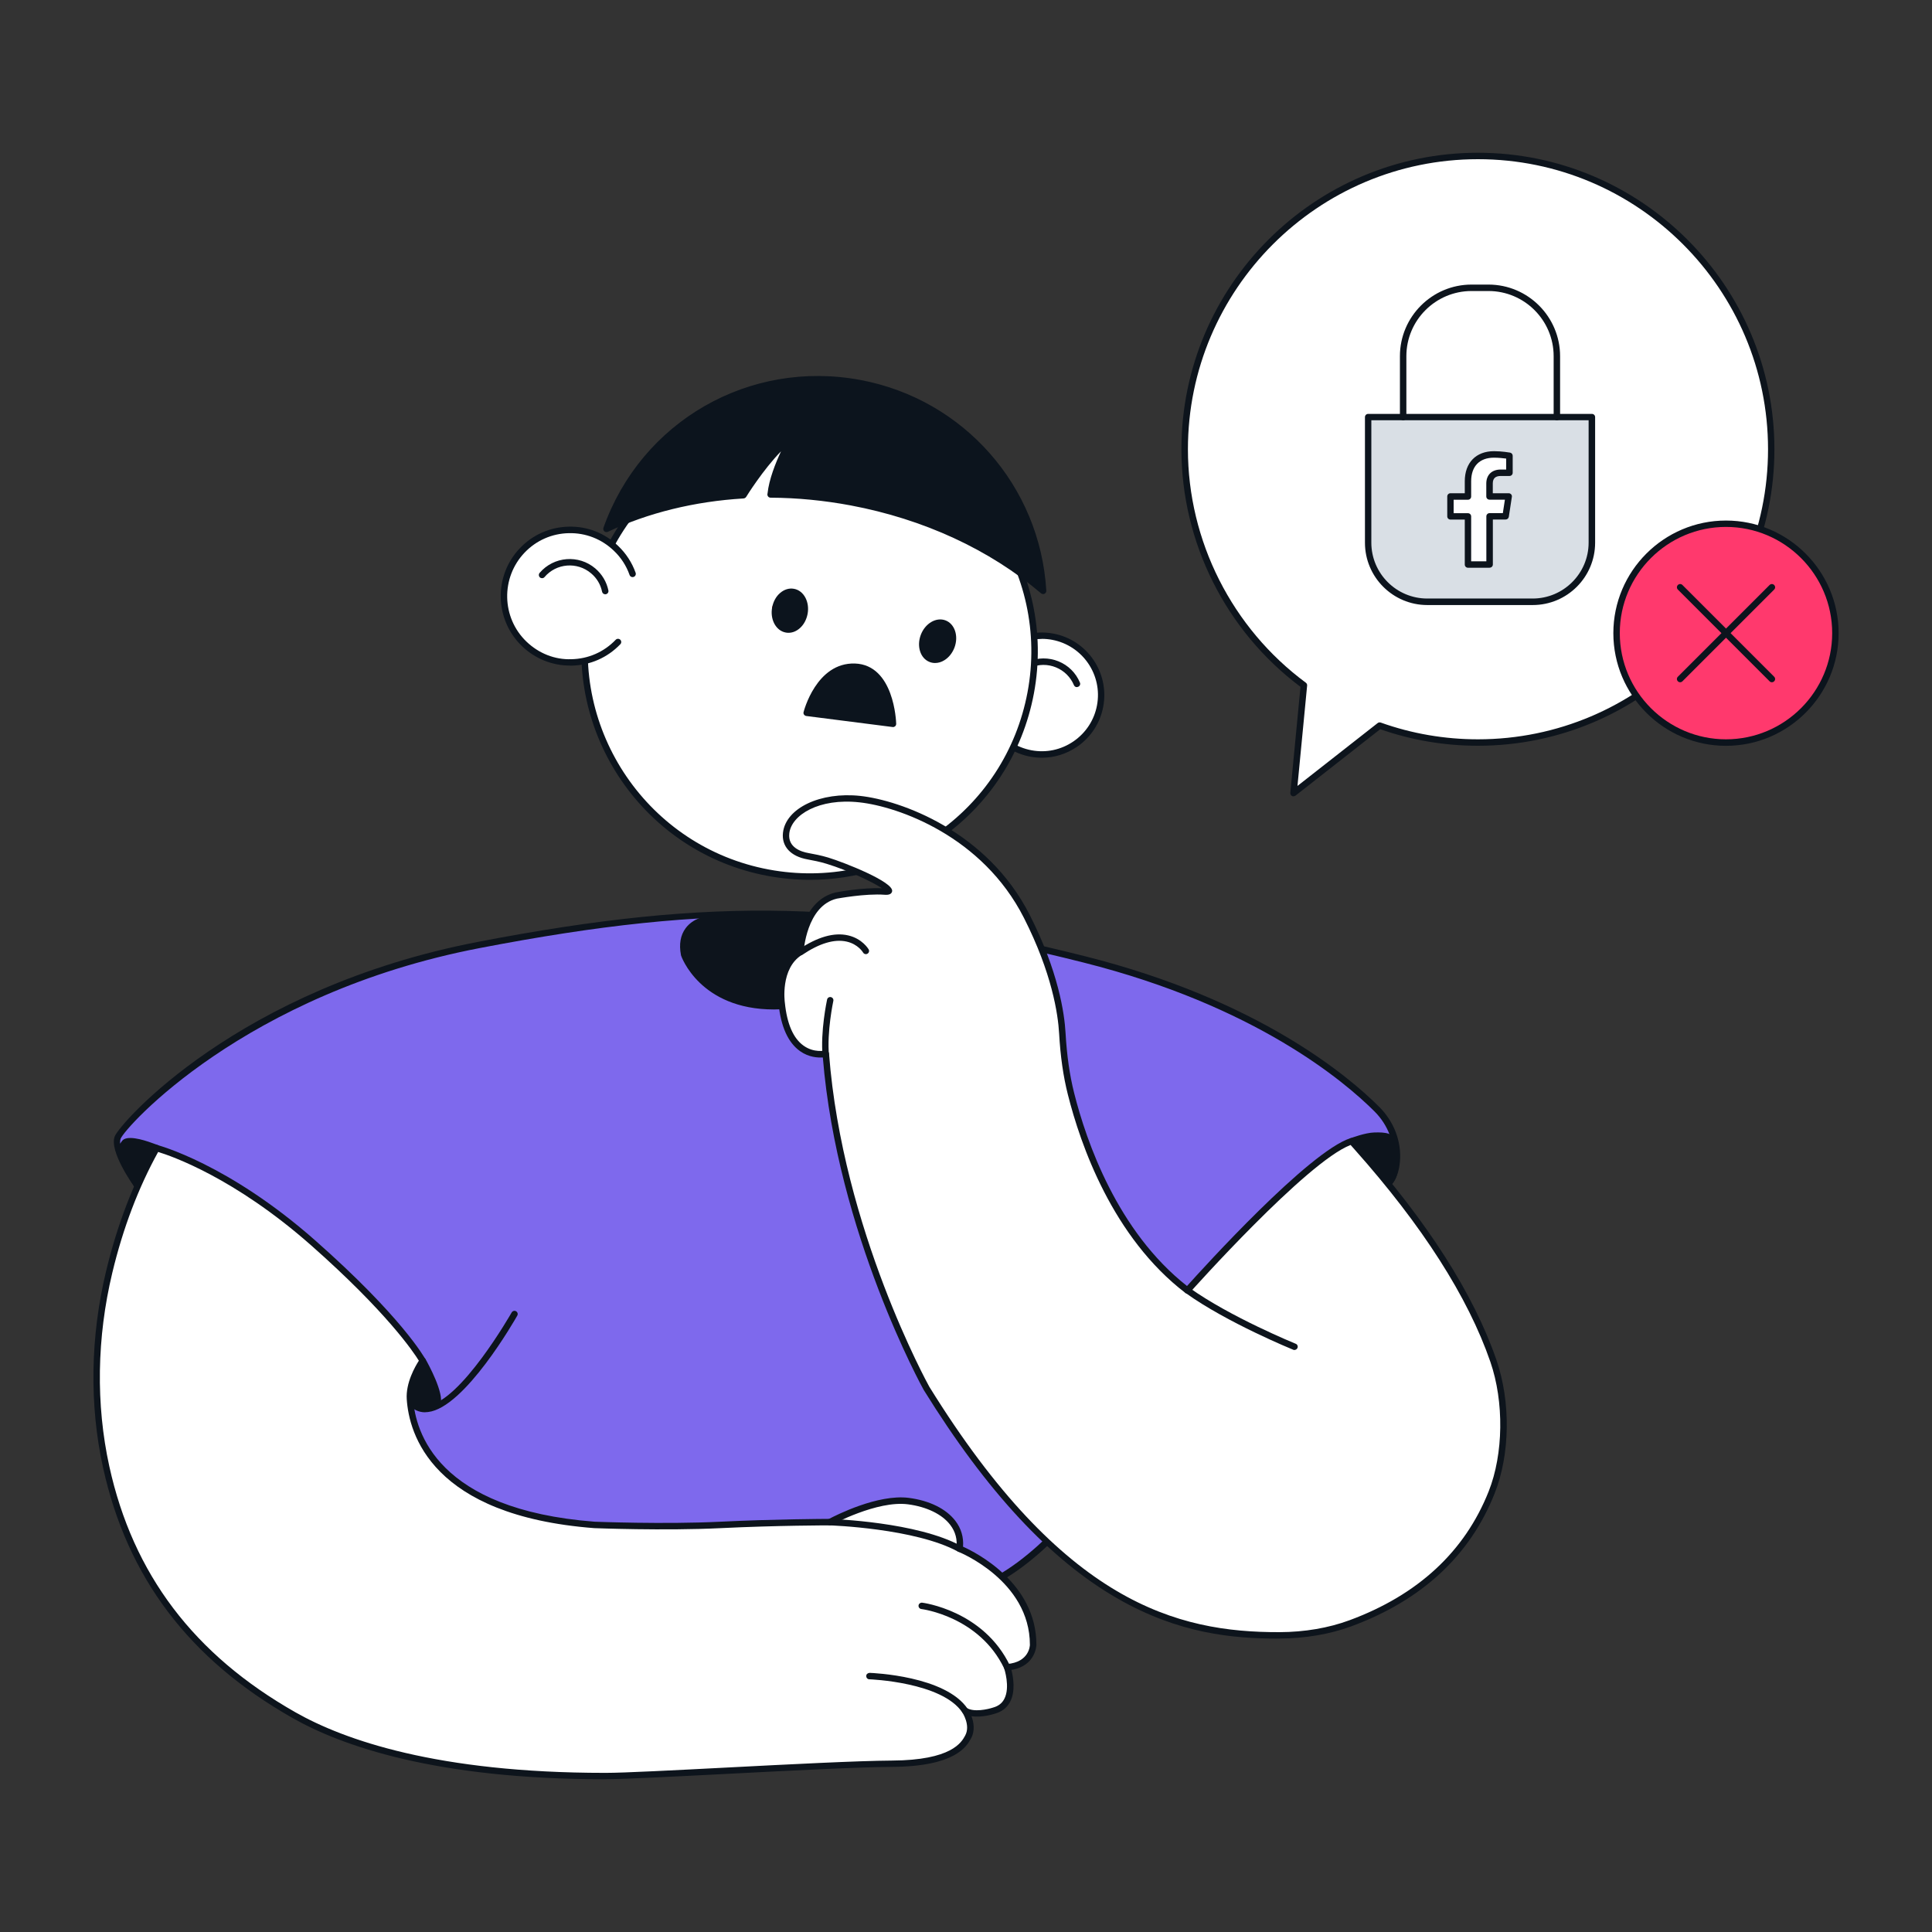
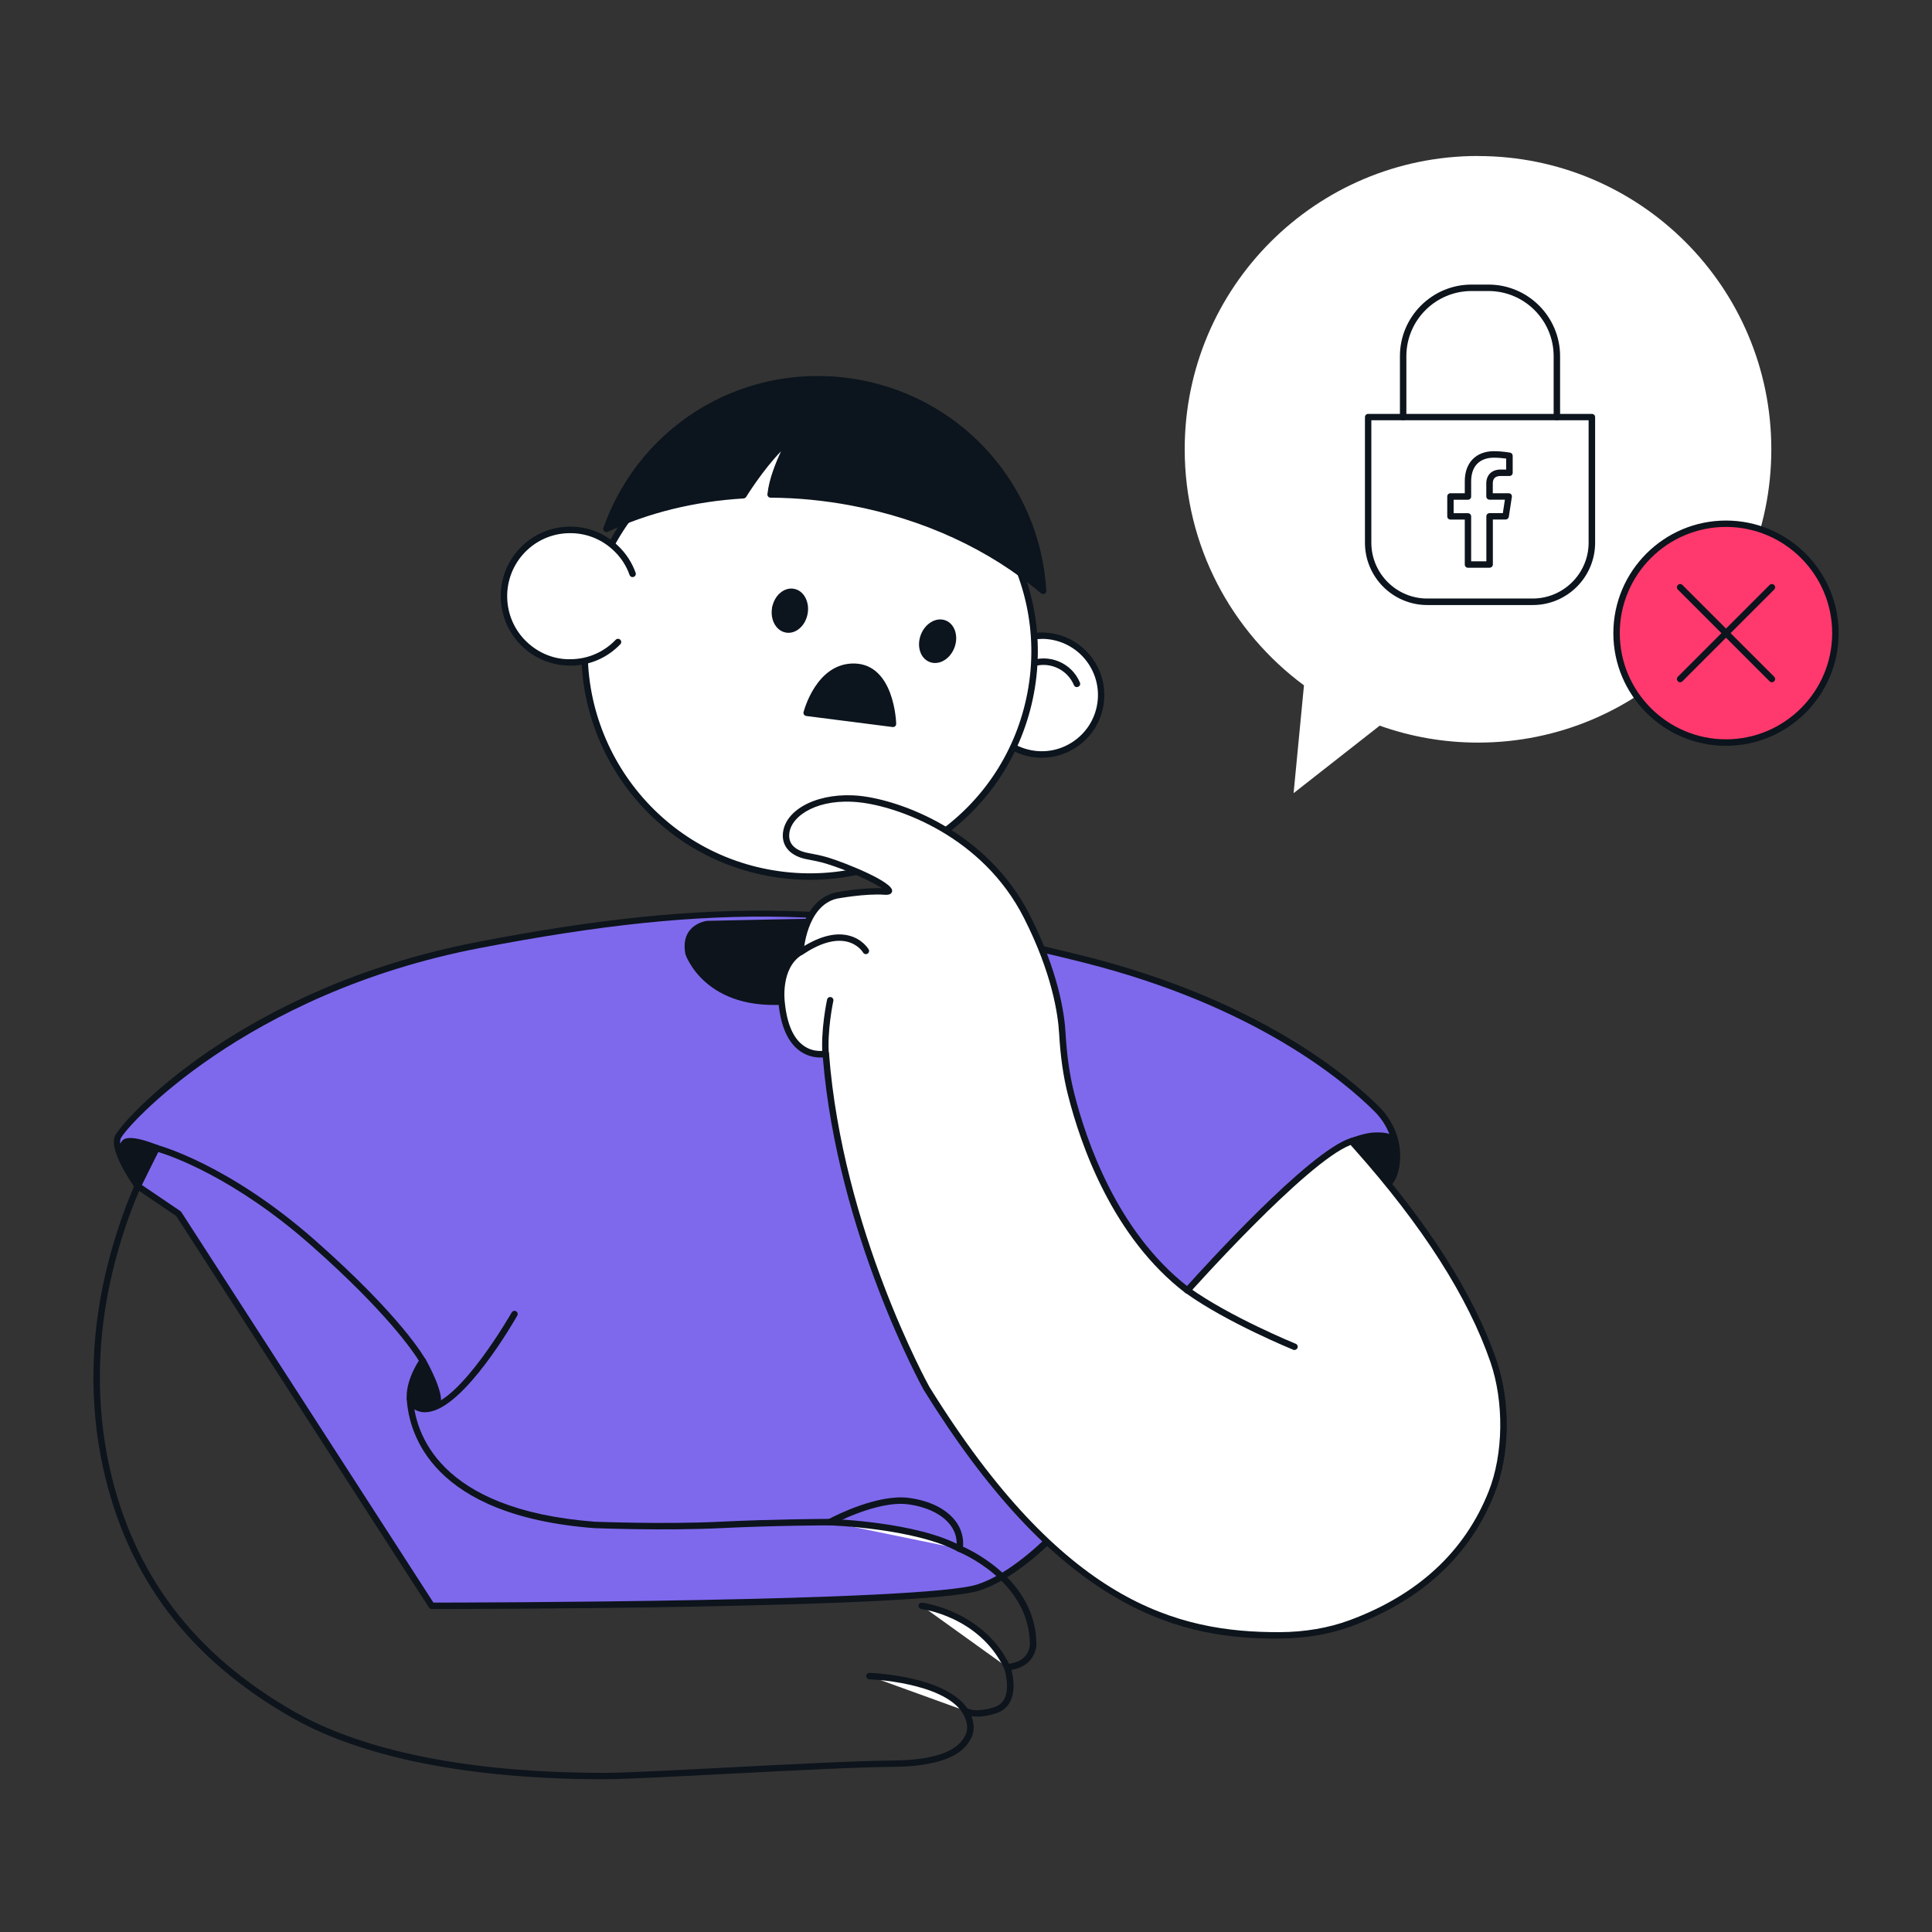
<svg xmlns="http://www.w3.org/2000/svg" id="Layer_1" viewBox="0 0 300 300">
  <rect x="0" y="0" width="300" height="300" fill="#333333" stroke="none" />
  <defs>
    <style>.cls-1{fill:#0d141c;}.cls-2{fill:#fff;}.cls-3{fill:#d9dfe5;}.cls-4{fill:red;}.cls-5{fill:#7e69ed;}.cls-6{fill:#0c141d;}.cls-7{fill:#ff396d;}</style>
  </defs>
  <path class="cls-2" d="M158.52,99.31c-2.91,1.1-5.19,3.65-5.81,6.92h0c-.45,2.42.06,4.87,1.45,6.91,1.39,2.03,3.49,3.4,5.91,3.86,5,.94,9.82-2.36,10.76-7.36.94-5-2.36-9.83-7.36-10.77-1.72-.32-3.43-.14-4.96.44ZM152.44,106.18h0s0,0,0,0Z" />
-   <path class="cls-6" d="M161.78,117.66c-.6,0-1.21-.06-1.81-.17-2.55-.48-4.76-1.92-6.23-4.07-1.38-2.02-1.94-4.43-1.6-6.84-.07-.05-.13-.13-.17-.22-.02-.06-.04-.12-.04-.19,0-.2.12-.38.31-.46h0s.04-.02.06-.02c.74-3.15,2.97-5.69,6.03-6.85,1.67-.63,3.47-.79,5.23-.46,5.27.99,8.74,6.08,7.75,11.35-.48,2.55-1.92,4.76-4.07,6.23-1.64,1.12-3.53,1.7-5.47,1.7ZM161.77,99.21c-1.05,0-2.09.19-3.08.56h0c-2.87,1.09-4.93,3.54-5.49,6.55-.43,2.29.06,4.61,1.37,6.53,1.31,1.92,3.3,3.22,5.59,3.65,2.29.43,4.6-.06,6.53-1.38,1.92-1.32,3.22-3.3,3.65-5.59.89-4.73-2.23-9.29-6.96-10.18-.53-.1-1.07-.15-1.61-.15ZM158.52,99.31h0,0Z" />
+   <path class="cls-6" d="M161.78,117.66c-.6,0-1.21-.06-1.81-.17-2.55-.48-4.76-1.92-6.23-4.07-1.38-2.02-1.94-4.43-1.6-6.84-.07-.05-.13-.13-.17-.22-.02-.06-.04-.12-.04-.19,0-.2.12-.38.31-.46h0s.04-.02.06-.02c.74-3.15,2.97-5.69,6.03-6.85,1.67-.63,3.47-.79,5.23-.46,5.27.99,8.74,6.08,7.75,11.35-.48,2.55-1.92,4.76-4.07,6.23-1.64,1.12-3.53,1.7-5.47,1.7ZM161.77,99.21c-1.05,0-2.09.19-3.08.56c-2.87,1.09-4.93,3.54-5.49,6.55-.43,2.29.06,4.61,1.37,6.53,1.31,1.92,3.3,3.22,5.59,3.65,2.29.43,4.6-.06,6.53-1.38,1.92-1.32,3.22-3.3,3.65-5.59.89-4.73-2.23-9.29-6.96-10.18-.53-.1-1.07-.15-1.61-.15ZM158.52,99.31h0,0Z" />
  <path class="cls-6" d="M167.22,106.7c-.2,0-.38-.12-.46-.31-.53-1.26-1.52-2.24-2.79-2.76-1.27-.52-2.66-.51-3.92.02-.25.11-.55-.01-.65-.27-.11-.25.01-.55.27-.66,1.51-.63,3.17-.64,4.69-.03,1.52.62,2.7,1.79,3.33,3.3.11.25-.01.55-.27.65-.06.03-.13.04-.19.04Z" />
  <ellipse class="cls-2" cx="125.71" cy="101.15" rx="34.95" ry="34.94" transform="translate(9.13 212.71) rotate(-82.56)" />
  <path class="cls-6" d="M125.78,136.62c-2.2,0-4.41-.21-6.62-.62-19.21-3.61-31.89-22.18-28.28-41.39h0c1.75-9.31,7.02-17.38,14.83-22.72,7.82-5.34,17.25-7.32,26.55-5.58,19.21,3.61,31.89,22.18,28.28,41.39-1.75,9.31-7.02,17.38-14.83,22.72-5.96,4.08-12.86,6.2-19.93,6.2ZM91.86,94.79c-3.51,18.67,8.82,36.72,27.48,40.22,9.04,1.7,18.2-.23,25.8-5.42,7.59-5.19,12.71-13.04,14.41-22.08,3.51-18.67-8.82-36.71-27.48-40.22-9.04-1.7-18.2.23-25.8,5.42-7.59,5.19-12.71,13.04-14.41,22.08h0Z" />
  <path class="cls-6" d="M138.65,112.39l-13.39-1.72s1.8-7.37,7.48-7.16c5.67.21,5.92,8.87,5.92,8.87Z" />
  <path class="cls-6" d="M138.65,112.89s-.04,0-.06,0l-13.39-1.71c-.14-.02-.27-.1-.35-.21s-.11-.26-.07-.4c.02-.08,1.96-7.73,7.98-7.54,6.07.22,6.39,8.99,6.4,9.36,0,.15-.06.29-.16.38-.09.08-.21.13-.34.13ZM125.91,110.25l12.2,1.56c-.18-1.88-1.08-7.64-5.39-7.8-.07,0-.14,0-.21,0-4.18,0-6.07,4.63-6.6,6.24Z" />
  <path class="cls-4" d="M120.39,94.89c-.2,0-.4-.12-.47-.33-.02-.06-.03-.12-.03-.17,0-.2.12-.39.33-.47h0c.26-.1.55.04.64.3.02.06.03.11.03.17,0,.2-.13.4-.33.47-.06.02-.11.03-.17.03Z" />
  <ellipse class="cls-6" cx="145.59" cy="99.57" rx="2.96" ry="2.29" transform="translate(1.19 200.85) rotate(-69.42)" />
  <path class="cls-6" d="M145.19,102.95c-.28,0-.56-.05-.82-.15-.72-.27-1.26-.88-1.51-1.7-.24-.78-.2-1.67.12-2.52.67-1.78,2.39-2.79,3.83-2.25s2.07,2.43,1.4,4.22c-.32.84-.87,1.54-1.57,1.97-.46.29-.96.43-1.44.43ZM145.98,97.18c-.81,0-1.67.7-2.07,1.75-.24.64-.27,1.3-.1,1.87.16.52.49.9.91,1.06.43.16.92.09,1.38-.2.51-.31.92-.83,1.16-1.47.48-1.27.11-2.58-.81-2.93-.15-.06-.31-.08-.47-.08Z" />
  <path class="cls-2" d="M95.96,99.68c-3.93,4.1-10.44,4.24-14.54.31-4.1-3.93-4.24-10.44-.31-14.55s10.44-4.24,14.54-.31c1.19,1.14,2.05,2.51,2.57,3.97" />
  <path class="cls-6" d="M88.53,103.35c-2.79,0-5.43-1.06-7.46-3-4.29-4.12-4.44-10.96-.32-15.25,1.99-2.08,4.68-3.26,7.56-3.32,2.9-.07,5.61,1,7.69,3,1.22,1.17,2.13,2.57,2.7,4.16.09.26-.04.55-.3.64-.26.1-.55-.04-.64-.3-.51-1.44-1.33-2.71-2.45-3.77-1.89-1.81-4.36-2.78-6.98-2.72-2.61.05-5.05,1.12-6.86,3.01-3.73,3.9-3.6,10.11.29,13.84,1.89,1.81,4.38,2.82,6.98,2.72,2.61-.05,5.05-1.12,6.86-3.01.19-.2.51-.21.71-.02.2.19.21.51.01.71-1.99,2.08-4.68,3.26-7.56,3.32-.08,0-.16,0-.23,0Z" />
-   <path class="cls-6" d="M93.98,92.28c-.23,0-.44-.16-.49-.4-.23-1.12-.82-2.11-1.7-2.85-2.16-1.84-5.41-1.58-7.24.58-.18.21-.49.23-.7.06-.21-.18-.24-.5-.06-.71,2.2-2.58,6.08-2.88,8.65-.69,1.04.89,1.75,2.07,2.03,3.41.06.27-.12.54-.39.59-.03,0-.07.01-.1.01Z" />
  <path class="cls-6" d="M133.54,59.49c-17.15-3.22-33.72,6.68-39.37,22.63,6.22-2.95,13.48-4.77,21.26-5.23h.01s3.99-6.47,7.46-8.89c0,0-2.84,4.94-3.24,8.77,0,0,0,0,0,0,4.08.02,8.27.41,12.52,1.21,11.77,2.21,22.05,7.19,29.79,13.75-.93-15.63-12.35-29.22-28.42-32.24Z" />
  <path class="cls-6" d="M161.96,92.24c-.12,0-.23-.04-.32-.12-8.01-6.8-18.23-11.51-29.55-13.64-4.12-.77-8.3-1.18-12.43-1.2-.28,0-.5-.22-.5-.5,0-.05,0-.1.02-.14.23-2.2,1.25-4.75,2.1-6.56-2.77,2.82-5.38,7.01-5.41,7.07-.03.05-.06.09-.1.12-.08.07-.2.12-.31.13-7.59.45-14.87,2.24-21.07,5.18-.18.08-.4.05-.55-.08s-.2-.35-.14-.54c5.87-16.55,22.67-26.2,39.94-22.95,16.01,3.01,27.86,16.46,28.83,32.71.01.2-.1.39-.28.48-.07.04-.15.05-.22.05ZM120.23,76.28c4,.05,8.05.46,12.04,1.21,11.07,2.08,21.11,6.6,29.11,13.11-1.42-15.26-12.76-27.76-27.93-30.61h0c-16.39-3.08-32.34,5.79-38.39,21.18,6-2.66,12.91-4.3,20.09-4.75.73-1.15,4.27-6.58,7.47-8.82.19-.13.45-.12.62.04.17.16.21.42.1.62-.03.05-2.53,4.44-3.1,8.03Z" />
  <ellipse class="cls-6" cx="122.64" cy="94.82" rx="2.96" ry="2.29" transform="translate(6.81 197.85) rotate(-79.36)" />
  <path class="cls-6" d="M122.44,98.26c-.14,0-.29-.01-.43-.04-.76-.14-1.39-.64-1.79-1.41-.37-.73-.49-1.61-.32-2.5.17-.88.59-1.67,1.21-2.21.65-.57,1.42-.81,2.18-.67.76.14,1.39.64,1.79,1.41.37.73.49,1.61.32,2.5-.17.88-.59,1.67-1.21,2.21-.52.46-1.13.71-1.75.71ZM122.86,92.38c-.37,0-.75.16-1.09.46-.45.4-.76.98-.89,1.65h0c-.12.67-.04,1.33.23,1.86.25.49.63.8,1.08.89.45.08.92-.07,1.33-.43.45-.4.76-.98.89-1.65.13-.67.04-1.33-.23-1.86-.25-.49-.63-.8-1.08-.89-.08-.01-.16-.02-.24-.02ZM120.39,94.4h0,0Z" />
  <path class="cls-2" d="M229.5,24.22c-25.15,0-45.54,20.39-45.54,45.54,0,15.03,7.29,28.36,18.52,36.66l-1.61,16.74,13.37-10.48c4.77,1.7,9.91,2.63,15.27,2.63,25.15,0,45.54-20.39,45.54-45.54s-20.39-45.54-45.54-45.54Z" />
-   <path class="cls-1" d="M200.86,123.66c-.08,0-.17-.02-.24-.06-.18-.1-.28-.29-.26-.49l1.58-16.46c-11.59-8.67-18.49-22.44-18.49-36.89,0-25.39,20.66-46.04,46.04-46.04s46.04,20.66,46.04,46.04-20.66,46.04-46.04,46.04c-5.19,0-10.29-.86-15.17-2.57l-13.15,10.31c-.09.07-.2.11-.31.11ZM229.5,24.72c-24.84,0-45.04,20.21-45.04,45.04,0,14.23,6.85,27.78,18.31,36.25.14.1.22.28.2.45l-1.5,15.58,12.45-9.76c.14-.11.31-.13.48-.08,4.85,1.73,9.93,2.6,15.1,2.6,24.84,0,45.04-20.21,45.04-45.04s-20.21-45.04-45.04-45.04Z" />
-   <path class="cls-3" d="M212.44,64.76h34.74v19.5c0,5.07-4.12,9.18-9.18,9.18h-16.37c-5.07,0-9.18-4.12-9.18-9.18v-19.5h0Z" />
  <path class="cls-6" d="M238,93.95h-16.37c-5.34,0-9.68-4.34-9.68-9.68v-19.5c0-.28.22-.5.5-.5h34.74c.28,0,.5.22.5.5v19.5c0,5.34-4.34,9.68-9.69,9.68ZM212.94,65.26v19c0,4.79,3.9,8.68,8.68,8.68h16.37c4.79,0,8.69-3.9,8.69-8.68v-19h-33.74Z" />
  <path class="cls-1" d="M241.75,65.26c-.28,0-.5-.22-.5-.5v-9.45c0-5.58-4.54-10.12-10.12-10.12h-2.63c-5.58,0-10.12,4.54-10.12,10.12v9.45c0,.28-.22.5-.5.5s-.5-.22-.5-.5v-9.45c0-6.13,4.99-11.12,11.12-11.12h2.63c6.13,0,11.12,4.99,11.12,11.12v9.45c0,.28-.22.5-.5.5Z" />
  <path class="cls-2" d="M231.3,80.17v7.48h-3.35v-7.48h-2.72v-3.09h2.72v-2.36c0-2.68,1.6-4.17,4.04-4.17,1.17,0,2.4.21,2.4.21v2.64h-1.35c-1.33,0-1.74.83-1.74,1.67v2.01h2.97l-.47,3.09h-2.49Z" />
  <path class="cls-1" d="M231.3,88.16h-3.35c-.28,0-.5-.22-.5-.5v-6.98h-2.22c-.28,0-.5-.22-.5-.5v-3.09c0-.28.22-.5.5-.5h2.22v-1.86c0-2.88,1.74-4.67,4.54-4.67,1.2,0,2.43.21,2.48.22.24.04.42.25.42.49v2.64c0,.28-.22.5-.5.5h-1.35c-.84,0-1.24.38-1.24,1.17v1.51h2.47c.15,0,.28.06.38.17.1.11.14.26.11.4l-.47,3.09c-.04.24-.25.42-.49.42h-1.99v6.98c0,.28-.22.5-.5.5ZM228.45,87.16h2.35v-6.98c0-.28.22-.5.5-.5h2.06l.32-2.09h-2.39c-.28,0-.5-.22-.5-.5v-2.01c0-1.34.86-2.17,2.24-2.17h.85v-1.7c-.45-.06-1.19-.14-1.9-.14-2.25,0-3.54,1.34-3.54,3.67v2.36c0,.28-.22.5-.5.5h-2.22v2.09h2.22c.28,0,.5.22.5.5v6.98Z" />
  <path class="cls-5" d="M21.39,184.17s-3.92-5.41-3.12-7.53c.8-2.12,19.36-22.85,56.11-29.92,36.75-7.07,59.16-6.54,94.07,2.27,26.38,6.66,40.19,18.07,45.36,23.24,2.14,2.14,3.32,5.1,3.06,8.12-.1,1.14-.39,2.25-1.04,3.11-2.16,2.87-45.8,47.64-45.8,47.64,0,0-9.33,12.55-18.11,15.4-8.78,2.85-84.88,2.85-84.88,2.85l-39.3-60.87-6.34-4.3Z" />
  <path class="cls-1" d="M67.03,249.85c-.17,0-.33-.09-.42-.23l-39.24-60.79-6.26-4.24s-.09-.07-.12-.12c-.42-.58-4.05-5.7-3.18-8,.77-2.03,19.12-23.05,56.48-30.23,36.64-7.04,59.55-6.49,94.29,2.27,26.84,6.77,40.82,18.6,45.59,23.37,2.31,2.31,3.48,5.41,3.21,8.51-.12,1.38-.5,2.52-1.14,3.37-2.15,2.86-44.06,45.86-45.85,47.69-.34.47-9.48,12.66-18.31,15.53-8.76,2.84-81.93,2.87-85.04,2.87ZM21.74,183.81l6.27,4.25c.06.04.1.09.14.14l39.15,60.65c5.01,0,76.11-.12,84.45-2.82,8.53-2.77,17.77-15.1,17.86-15.22.48-.5,43.69-44.83,45.81-47.65.52-.7.84-1.66.94-2.85.24-2.81-.82-5.62-2.92-7.72-4.71-4.71-18.53-16.4-45.12-23.11-35-8.83-56.93-9.36-93.86-2.26-36.51,7.02-55.08,27.88-55.73,29.6-.51,1.34,1.55,4.97,3.01,6.99Z" />
  <path class="cls-1" d="M106.43,148.17s2.98,9.08,16.33,7.75c13.35-1.33,13.34-10.04,13.34-10.04,0,0-.24-3.31-2.88-3.33-2.65-.02-23.45.44-23.45.44,0,0-4.23.49-3.34,5.18Z" />
-   <path class="cls-1" d="M120.19,156.75c-11.54,0-14.4-8.27-14.43-8.36,0-.03-.02-.06-.02-.09-.32-1.68-.08-3.08.72-4.16,1.18-1.61,3.15-1.85,3.23-1.86.91-.02,20.9-.45,23.53-.44,2.61.02,3.48,2.62,3.58,3.98,0,.14-.15,9.41-13.97,10.79-.93.09-1.81.14-2.64.14ZM107.11,147.99c.25.72,3.31,8.45,15.58,7.23,12.5-1.25,12.7-9.01,12.71-9.34,0-.05-.23-2.61-2.19-2.62-2.62-.04-23.15.43-23.42.44.02,0-1.4.2-2.2,1.3-.54.74-.7,1.75-.47,3Z" />
  <path class="cls-1" d="M23.48,177.97s-3.61-1.34-4.15-.48-1.62.97,2.06,6.69l2.93-5.9-.84-.31Z" />
  <path class="cls-1" d="M21.39,184.67c-.17,0-.33-.09-.42-.23-3.24-5.03-3-6-2.22-7,.06-.07.11-.14.16-.22.66-1.04,3.26-.27,4.75.28l.84.3c.13.05.24.15.29.28.05.13.05.28-.02.41l-2.93,5.9c-.08.16-.24.27-.42.28,0,0-.02,0-.03,0ZM20.13,177.69c-.19,0-.33.02-.39.08-.05.09-.13.19-.2.28-.36.47-.77.99,1.8,5.1l2.29-4.6-.31-.12s0,0,0,0c-1.22-.45-2.52-.75-3.18-.75Z" />
  <path class="cls-1" d="M209.89,177.21s2.14-.82,3.51-.86c1.92-.05,2.78.18,2.95,1.25.3,1.88.59,4.64-.53,5.86l-5.93-6.25Z" />
  <path class="cls-1" d="M215.83,183.96c-.14,0-.27-.06-.36-.16l-5.93-6.25c-.12-.12-.16-.29-.13-.45.04-.16.15-.3.31-.36.09-.03,2.23-.85,3.68-.89,1.68-.05,3.2.05,3.46,1.67.33,2.03.62,4.9-.66,6.28-.09.1-.24.12-.37.16ZM210.79,177.43l4.98,5.24c.45-.94.49-2.61.1-4.98-.08-.52-.31-.89-2.45-.83-.8.02-1.91.34-2.63.58Z" />
  <path class="cls-5" d="M79.87,204.06s-10.92,19.29-16.02,13.74" />
  <path class="cls-1" d="M66.02,219.3c-.97,0-1.82-.39-2.53-1.17-.19-.2-.17-.52.03-.71.2-.18.52-.17.71.03.6.65,1.29.92,2.12.82,5.19-.6,13.02-14.33,13.1-14.47.14-.24.44-.33.68-.19.24.14.33.44.19.68-.33.58-8.16,14.32-13.86,14.97-.15.02-.29.03-.44.03Z" />
  <path class="cls-1" d="M65.63,211.3s3.53,6.29,1.94,6.98c-1.45.63-3.15.52-3.92-1.05l1.98-5.93Z" />
  <path class="cls-1" d="M65.96,219.14c-1.11,0-2.17-.48-2.75-1.69-.06-.12-.07-.25-.02-.38l1.98-5.93c.06-.19.23-.32.43-.34.2-.02.39.08.48.25.49.87,2.89,5.29,2.32,6.98-.11.33-.33.57-.62.7-.57.25-1.2.4-1.81.4ZM64.19,217.18c.7,1.19,2.08,1.12,3.17.64.01,0,.04-.02.07-.1.27-.79-.72-3.22-1.71-5.16l-1.54,4.62Z" />
-   <path class="cls-2" d="M24.32,178.28s10.73,2.73,24.27,14.68c13.55,11.95,17.03,18.35,17.03,18.35,0,0-2.16,3.01-1.98,5.93.19,2.92,1.76,17.49,28.64,19.56,0,0,10.67.44,19.59,0,8.92-.44,16.98-.44,16.98-.44,0,0,7.18-3.92,12.19-3.26,5.01.65,8.49,3.48,7.94,7.4,0,0,11.43,4.46,11.43,14.91,0,0,0,3.16-4.03,3.48,0,0,1.96,5.66-2.07,6.75,0,0-2.94.99-4.48,0,0,0,1.5,2.22.46,4.11-.63,1.14-2.25,4.08-11.82,4.13-9.56.06-38.3,1.91-44.39,1.91s-31.63.09-48.44-9.45c-13.54-7.69-24.93-19.29-29.17-38.56-2.19-9.97-1.91-20.33.47-30.26,1.4-5.83,3.67-12.67,7.36-19.24Z" />
  <path class="cls-1" d="M93.9,276.28c-26.22,0-40.84-5.17-48.49-9.52-16.04-9.1-25.66-21.82-29.41-38.88-2.14-9.73-1.98-20.28.47-30.48,1.72-7.16,4.21-13.67,7.41-19.36.11-.2.34-.29.56-.24.11.03,11,2.9,24.48,14.79,13.46,11.87,17,18.22,17.14,18.48.09.17.08.38-.03.53-.02.03-2.06,2.9-1.88,5.6.33,5.11,3.74,17.21,28.18,19.09.09,0,10.73.43,19.53,0,8.23-.4,15.81-.43,16.88-.44.98-.52,7.56-3.88,12.38-3.26,3.22.42,5.79,1.69,7.23,3.57.9,1.17,1.3,2.55,1.19,4.01,1.96.88,11.39,5.62,11.39,15.22,0,.03-.05,3.29-3.88,3.91.27,1.05.68,3.3-.21,4.97-.49.92-1.29,1.54-2.37,1.83-.08.03-1.97.65-3.62.39.34.92.6,2.25-.09,3.48-.65,1.19-2.39,4.33-12.25,4.39-5.16.03-16.07.59-25.7,1.09-8.17.42-15.88.82-18.69.82h-.2ZM24.56,178.87c-3.06,5.53-5.46,11.83-7.12,18.76-2.41,10.06-2.57,20.45-.47,30.04,3.68,16.77,13.14,29.27,28.93,38.23,7.55,4.28,22,9.39,48,9.39h.2c2.78,0,10.49-.4,18.64-.82,9.64-.5,20.56-1.06,25.75-1.09,9.28-.05,10.81-2.83,11.38-3.88.88-1.6-.43-3.57-.44-3.59-.13-.2-.11-.46.06-.63.17-.17.43-.2.63-.07,1.1.7,3.3.2,4.05-.05.85-.23,1.42-.67,1.77-1.34.97-1.83-.01-4.74-.02-4.77-.05-.15-.03-.31.05-.44s.22-.21.38-.22c3.5-.28,3.57-2.88,3.57-2.99,0-9.97-11-14.4-11.11-14.44-.22-.08-.34-.31-.31-.53.19-1.35-.13-2.58-.95-3.65-1.25-1.64-3.65-2.81-6.56-3.19-4.79-.63-11.81,3.17-11.89,3.21-.07.04-.16.06-.24.06s-8.14,0-16.95.43c-8.84.43-19.53,0-19.63,0-25.24-1.94-28.77-14.65-29.12-20.02-.17-2.57,1.34-5.14,1.88-5.98-.8-1.3-4.96-7.53-16.77-17.95-11.91-10.5-21.72-13.86-23.7-14.46Z" />
  <path class="cls-2" d="M128.86,236.35s13.32.41,20.13,4.14" />
  <path class="cls-1" d="M148.99,240.99c-.08,0-.16-.02-.24-.06-6.63-3.62-19.78-4.07-19.91-4.07-.28,0-.49-.24-.48-.52,0-.28.23-.49.52-.48.55.02,13.52.46,20.36,4.2.24.13.33.44.2.68-.09.17-.26.26-.44.26Z" />
  <path class="cls-2" d="M143.13,249.35s9.22,1.07,13.27,9.53" />
  <path class="cls-1" d="M156.39,259.38c-.19,0-.37-.1-.45-.28-3.87-8.11-12.78-9.24-12.87-9.25-.27-.03-.47-.28-.44-.55.03-.27.28-.46.55-.44.1.01,9.55,1.2,13.66,9.81.12.25.01.55-.24.67-.07.03-.14.05-.21.05Z" />
  <path class="cls-2" d="M135.01,260.26s11.5.39,14.83,5.37" />
  <path class="cls-1" d="M149.84,266.12c-.16,0-.32-.08-.42-.22-3.16-4.71-14.32-5.14-14.43-5.14-.28,0-.49-.24-.48-.52,0-.28.24-.46.52-.48.48.02,11.79.46,15.23,5.59.15.23.09.54-.14.69-.09.06-.18.08-.28.08Z" />
  <path class="cls-2" d="M184.41,200.38s18.65-20.97,25.48-23.17c1.97,2.32,16.23,17.29,22.02,34.09,2.35,6.82,1.92,14.95-.27,20.47-3.97,10.01-11.8,16.56-21.91,20.29-3.48,1.29-7.29,1.87-11.02,1.88-14.76.04-33.29-3.58-54.84-38.36,0,0-13.51-24.16-15.63-51.94,0,0-5.92,1.44-6.84-7.86,0,0-.84-5.63,2.9-7.92,0,0,.38-7.57,5.58-8.79,0,0,4.43-.84,7.57-.61,2.66.19-3.89-3.25-8.97-4.81-.97-.3-1.97-.5-2.97-.68-1.1-.2-3.72-.94-3.42-3.6.38-3.36,5.2-5.96,11.46-5.27,6.27.69,19.42,5.41,25.91,18.2,4.34,8.54,5.33,14.89,5.52,18.16s.57,6.31,1.35,9.39c2.09,8.28,7.05,22.1,18.08,30.54Z" />
  <path class="cls-1" d="M198.42,254.44c-6.98,0-15.37-.77-24.83-6.19-10.49-6-20.35-16.61-30.15-32.41-.15-.26-13.43-24.29-15.67-51.64-.76.05-2.17-.01-3.54-.98-1.86-1.32-2.98-3.81-3.34-7.39-.03-.21-.81-5.75,2.92-8.26.12-1.4.95-7.81,5.95-8.99.19-.04,4.11-.79,7.21-.65-1.44-.94-5.09-2.72-8.65-3.81-1.04-.32-2.1-.52-2.91-.67-2.64-.47-4.07-2.02-3.83-4.15.44-3.83,5.83-6.38,12.01-5.71,6.2.68,19.67,5.42,26.3,18.47,4.44,8.75,5.4,15.26,5.57,18.36.2,3.47.63,6.51,1.33,9.29,1.91,7.58,6.72,21.48,17.53,29.98,2.55-2.84,18.91-20.88,25.39-22.96.19-.06.4,0,.53.15.18.21.46.53.83.94,10.61,11.92,17.77,23.13,21.28,33.31,2.26,6.54,2.15,14.71-.28,20.81-3.82,9.62-11.29,16.54-22.2,20.58-3.35,1.24-7.22,1.9-11.2,1.91h-.3ZM128.24,163.13c.1,0,.21.03.29.1.12.09.19.22.2.37,2.09,27.34,15.44,51.49,15.57,51.73,20.8,33.57,38.43,38.16,54.4,38.11,3.86-.01,7.61-.65,10.85-1.85,10.63-3.93,17.9-10.66,21.61-20.01,2.3-5.8,2.41-13.89.26-20.12-3.47-10.06-10.56-21.15-21.08-32.97-.25-.27-.45-.51-.62-.7-6.87,2.64-24.77,22.71-24.96,22.92-.17.2-.47.22-.68.07-11.32-8.66-16.3-23.02-18.26-30.81-.72-2.84-1.16-5.95-1.36-9.48-.17-3.02-1.11-9.38-5.47-17.97-6.43-12.68-19.5-17.27-25.52-17.93-6.32-.7-10.59,1.97-10.91,4.83-.24,2.15,1.78,2.84,3.01,3.05.84.15,1.94.36,3.03.69,2.49.76,10.2,3.79,9.93,5.24-.08.41-.46.59-1.14.54-3.03-.23-7.39.6-7.44.6-4.75,1.12-5.17,8.25-5.17,8.32,0,.17-.1.31-.24.4-3.41,2.09-2.68,7.37-2.67,7.42.33,3.31,1.31,5.56,2.92,6.7,1.61,1.14,3.28.75,3.3.75.04,0,.08-.01.12-.01Z" />
  <path class="cls-2" d="M201.01,209.13s-10.18-4.14-16.6-8.75" />
  <path class="cls-1" d="M201.01,209.63c-.06,0-.13-.01-.19-.04-.1-.04-10.31-4.21-16.71-8.81-.22-.16-.28-.47-.11-.7.16-.22.47-.28.7-.11,6.3,4.52,16.4,8.65,16.5,8.69.26.1.38.4.27.65-.08.19-.27.31-.46.31Z" />
  <path class="cls-2" d="M134.45,147.66s-2.75-4.78-10.14.19" />
  <path class="cls-1" d="M124.3,148.35c-.16,0-.32-.08-.42-.22-.15-.23-.09-.54.14-.69,2.92-1.96,5.5-2.7,7.69-2.19,2.19.51,3.13,2.1,3.17,2.16.14.24.06.54-.18.68-.24.14-.54.06-.68-.18h0c-.03-.05-.78-1.3-2.55-1.7-1.9-.43-4.22.26-6.88,2.05-.09.06-.18.08-.28.08Z" />
  <path class="cls-1" d="M128.24,164.52c-.25,0-.47-.19-.5-.45-.37-3.9.65-8.66.69-8.86.06-.27.32-.44.59-.38.27.06.44.32.38.59-.01.05-1.03,4.8-.67,8.55.03.28-.17.52-.45.55-.02,0-.03,0-.05,0Z" />
  <circle class="cls-7" cx="268.01" cy="98.32" r="16.99" />
  <path class="cls-6" d="M268.01,115.81c-9.65,0-17.49-7.85-17.49-17.49s7.85-17.49,17.49-17.49,17.49,7.85,17.49,17.49-7.85,17.49-17.49,17.49ZM268.01,81.82c-9.09,0-16.49,7.4-16.49,16.49s7.4,16.49,16.49,16.49,16.49-7.4,16.49-16.49-7.4-16.49-16.49-16.49Z" />
  <line class="cls-7" x1="260.89" y1="91.2" x2="275.13" y2="105.44" />
  <path class="cls-6" d="M275.13,105.94c-.13,0-.26-.05-.35-.15l-14.24-14.24c-.2-.2-.2-.51,0-.71s.51-.2.71,0l14.24,14.24c.2.2.2.51,0,.71-.1.1-.23.15-.35.15Z" />
  <line class="cls-7" x1="275.13" y1="91.2" x2="260.89" y2="105.44" />
  <path class="cls-6" d="M260.89,105.94c-.13,0-.26-.05-.35-.15-.2-.2-.2-.51,0-.71l14.24-14.24c.2-.2.51-.2.71,0s.2.51,0,.71l-14.24,14.24c-.1.1-.23.15-.35.15Z" />
</svg>